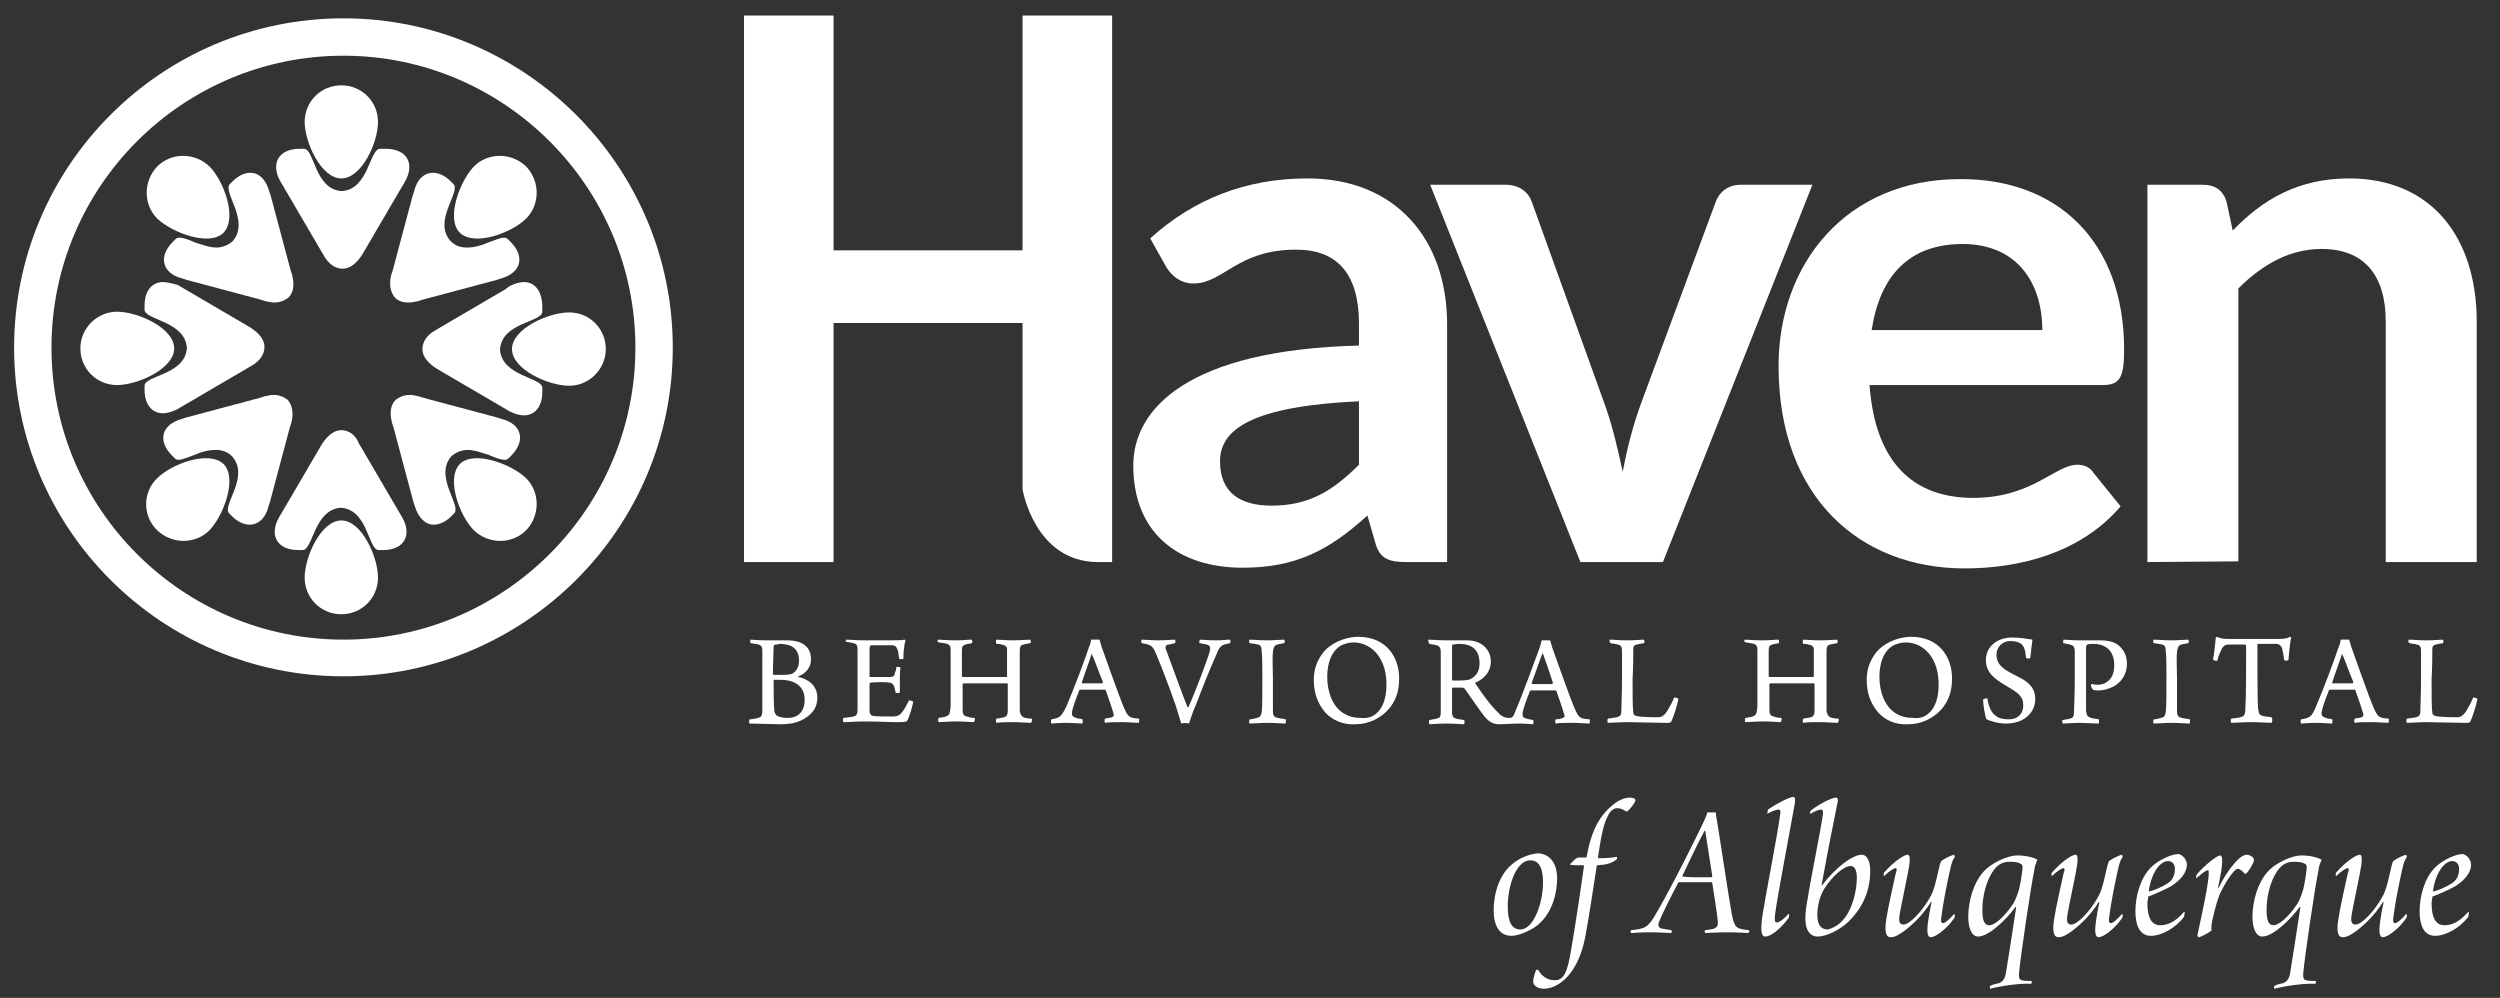
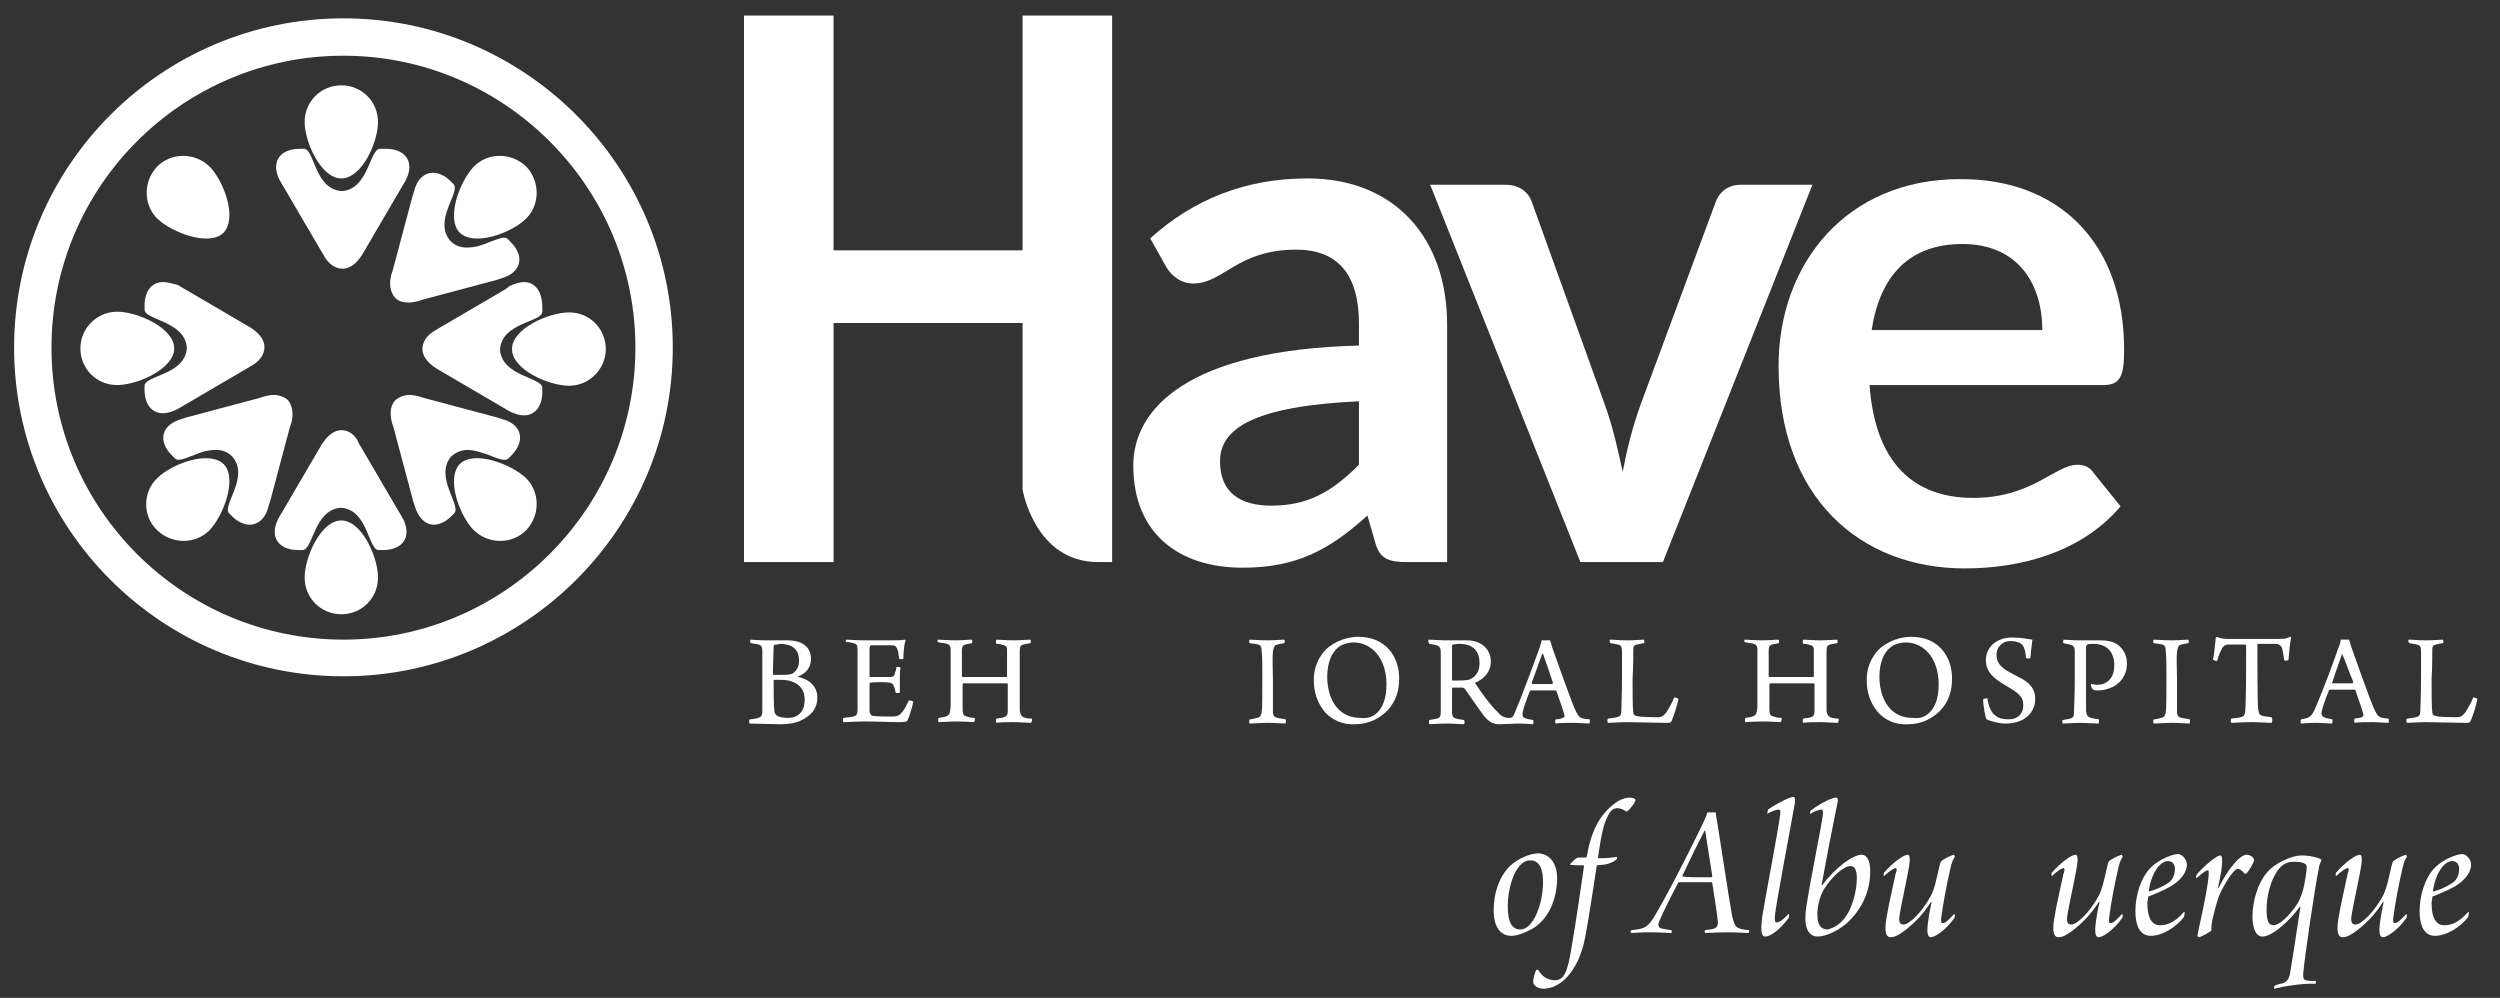
<svg xmlns="http://www.w3.org/2000/svg" version="1.1" id="Layer_1" x="0px" y="0px" viewBox="0 0 354.5 141.5" style="enable-background:new 0 0 354.5 141.5;" xml:space="preserve">
  <rect x="0" y="0" width="354.5" height="141.5" fill="#333333" stroke="none" />
  <style type="text/css">
	.st0{fill:#FFFFFF;}
</style>
  <g>
    <g>
      <path class="st0" d="M48.7,95.9C22.9,95.9,2,75,2,49.3C2,23.5,22.9,2.6,48.7,2.6c25.7,0,46.7,20.9,46.7,46.7    C95.4,75,74.4,95.9,48.7,95.9z M48.7,7.9C25.9,7.9,7.3,26.4,7.3,49.3s18.6,41.4,41.4,41.4s41.4-18.6,41.4-41.4S71.5,7.9,48.7,7.9z    " />
    </g>
    <g>
      <path class="st0" d="M53.9,21.1c-1.5,0-1.6,5.7-5.4,6c-3.9-0.2-3.9-6-5.4-6l0,0h-0.6c-3,0-4.2,2.1-2.7,4.7l0.3,0.5    c1.5,2.6,4,6.8,5.5,9.4l0.3,0.5c0.7,1.3,1.7,1.9,2.7,1.9s1.9-0.7,2.7-1.9l0.3-0.5c1.5-2.6,4-6.8,5.5-9.4l0.3-0.5    c1.5-2.6,0.3-4.7-2.7-4.7L53.9,21.1L53.9,21.1" />
    </g>
    <g>
      <path class="st0" d="M53.6,17.3c0,2.9-2.3,8-5.2,8s-5.2-5.2-5.2-8c0-2.9,2.3-5.2,5.2-5.2C51.3,12.1,53.6,14.4,53.6,17.3" />
    </g>
    <g>
-       <path class="st0" d="M35.5,24.5c-0.8,0-1.7,0.4-2.5,1.2l-0.4,0.4c-1.1,1.1,2.9,5.2,0.4,8.1c-0.7,0.6-1.5,0.9-2.3,0.9    c-1,0-2-0.4-3-0.7c-0.9-0.4-1.7-0.7-2.3-0.7c-0.2,0-0.4,0.1-0.5,0.2l-0.4,0.4c-2.1,2.1-1.5,4.5,1.4,5.2l0.6,0.2    c2.9,0.8,7.6,2,10.5,2.8l0.6,0.2c0.5,0.1,0.9,0.2,1.3,0.2c0.8,0,1.5-0.3,2-0.7c0.7-0.7,0.9-1.8,0.5-3.3l-0.2-0.6    c-0.8-2.9-2-7.6-2.8-10.5l-0.2-0.6C37.7,25.4,36.7,24.5,35.5,24.5" />
-     </g>
+       </g>
    <g>
      <path class="st0" d="M29.7,23.6c2,2,4,7.3,2,9.4c-2,2-7.3,0-9.4-2c-2-2-2-5.3,0-7.4C24.3,21.6,27.6,21.6,29.7,23.6" />
    </g>
    <g>
      <path class="st0" d="M23.1,40c-1.5,0-2.6,1.2-2.6,3.3v0.6c0,1.5,5.7,1.6,6,5.4c-0.2,3.9-6,3.9-6,5.4v0.6c0,2.1,1.1,3.3,2.6,3.3    c0.6,0,1.3-0.2,2.1-0.6l0.5-0.3c2.6-1.5,6.8-4,9.4-5.5l0.5-0.3c1.3-0.7,1.9-1.7,1.9-2.7s-0.7-1.9-1.9-2.7l-0.5-0.3    c-2.6-1.5-6.8-4-9.4-5.5l-0.5-0.3C24.4,40.2,23.7,40,23.1,40" />
    </g>
    <g>
      <path class="st0" d="M16.6,44.2c2.9,0,8.1,2.3,8.1,5.2s-5.2,5.2-8.1,5.2s-5.2-2.3-5.2-5.2C11.4,46.5,13.8,44.2,16.6,44.2" />
    </g>
    <g>
      <path class="st0" d="M38.8,56c-0.4,0-0.8,0.1-1.3,0.2l-0.6,0.2c-2.9,0.8-7.6,2-10.5,2.8l-0.6,0.2c-2.9,0.8-3.5,3.1-1.4,5.2    l0.4,0.4c0.1,0.1,0.3,0.2,0.5,0.2c0.6,0,1.4-0.4,2.3-0.7c0.9-0.4,1.9-0.7,3-0.7c0.8,0,1.6,0.2,2.3,0.9c2.6,2.9-1.5,7-0.4,8.1    l0.4,0.4c0.8,0.8,1.7,1.2,2.5,1.2c1.2,0,2.3-0.9,2.7-2.7l0.2-0.6c0.8-2.9,2-7.6,2.8-10.5l0.2-0.6c0.4-1.4,0.1-2.6-0.5-3.3    C40.3,56.3,39.6,56,38.8,56" />
    </g>
    <g>
      <path class="st0" d="M22.3,67.8c2-2,7.3-4,9.4-2c2,2,0,7.3-2,9.4c-2,2-5.3,2-7.4,0C20.2,73.2,20.2,69.8,22.3,67.8" />
    </g>
    <g>
      <path class="st0" d="M48.4,61c-1,0-1.9,0.7-2.7,1.9l-0.3,0.5c-1.5,2.6-4,6.8-5.5,9.4l-0.3,0.5c-1.5,2.6-0.3,4.7,2.7,4.7h0.6l0,0    c1.5,0,1.6-5.7,5.4-6c3.9,0.2,3.9,6,5.4,6l0,0h0.6c3,0,4.2-2.1,2.7-4.7l-0.3-0.5c-1.5-2.6-4-6.8-5.5-9.4l-0.3-0.5    C50.4,61.6,49.4,61,48.4,61" />
    </g>
    <g>
      <path class="st0" d="M43.2,81.9c0-2.9,2.3-8.1,5.2-8.1s5.2,5.2,5.2,8.1s-2.3,5.2-5.2,5.2S43.2,84.8,43.2,81.9" />
    </g>
    <g>
      <path class="st0" d="M58.1,56c-0.8,0-1.5,0.3-2,0.7c-0.7,0.7-0.9,1.8-0.5,3.3l0.2,0.6c0.8,2.9,2,7.6,2.8,10.5l0.2,0.6    c0.5,1.7,1.5,2.7,2.7,2.7c0.8,0,1.7-0.4,2.5-1.2l0.4-0.4c1.1-1.1-2.9-5.2-0.4-8.1c0.7-0.6,1.5-0.9,2.3-0.9c1,0,2,0.4,3,0.7    c0.9,0.4,1.7,0.7,2.3,0.7c0.2,0,0.4-0.1,0.5-0.2l0.4-0.4c2.1-2.1,1.5-4.5-1.4-5.2l-0.6-0.2c-2.9-0.8-7.6-2-10.5-2.8l-0.6-0.2    C58.9,56.1,58.5,56,58.1,56" />
    </g>
    <g>
      <path class="st0" d="M67.2,75.2c-2-2-4-7.3-2-9.4c2-2,7.3,0,9.4,2c2,2,2,5.3,0,7.4C72.6,77.2,69.3,77.2,67.2,75.2" />
    </g>
    <g>
      <path class="st0" d="M74.3,40c-0.6,0-1.3,0.2-2.1,0.6L71.7,41c-2.6,1.5-6.8,4-9.4,5.5l-0.5,0.3c-1.3,0.7-1.9,1.7-1.9,2.7    s0.7,1.9,1.9,2.7l0.5,0.3c2.6,1.5,6.8,4,9.4,5.5l0.5,0.3c0.8,0.4,1.5,0.6,2.1,0.6c1.5,0,2.6-1.2,2.6-3.3V55c0-1.5-5.7-1.6-6-5.4    c0.2-3.9,6-3.9,6-5.4v-0.6C76.9,41.2,75.8,40,74.3,40" />
    </g>
    <g>
      <path class="st0" d="M80.7,54.7c-2.9,0-8.1-2.3-8.1-5.2s5.2-5.2,8.1-5.2s5.2,2.3,5.2,5.2C85.9,52.3,83.6,54.7,80.7,54.7" />
    </g>
    <g>
      <path class="st0" d="M61.4,24.5c-1.2,0-2.3,0.9-2.7,2.7l-0.2,0.6c-0.8,2.9-2,7.6-2.8,10.5l-0.2,0.6c-0.4,1.4-0.1,2.6,0.5,3.3    c0.5,0.5,1.1,0.7,2,0.7c0.4,0,0.8-0.1,1.3-0.2l0.6-0.2c2.9-0.8,7.6-2,10.5-2.8l0.6-0.2c2.9-0.8,3.5-3.1,1.4-5.2L72,33.9    c-0.1-0.1-0.3-0.2-0.5-0.2c-0.6,0-1.4,0.4-2.3,0.7c-0.9,0.4-1.9,0.7-3,0.7c-0.8,0-1.6-0.2-2.3-0.9c-2.6-2.9,1.5-7,0.4-8.1    l-0.4-0.4C63.1,24.9,62.2,24.5,61.4,24.5" />
    </g>
    <g>
      <path class="st0" d="M74.6,31c-2,2-7.3,4-9.4,2c-2-2,0-7.3,2-9.4c2-2,5.3-2,7.4,0C76.6,25.7,76.6,29,74.6,31" />
    </g>
  </g>
  <g>
    <g>
      <g>
        <path class="st0" d="M205.2,79.7h-5.8c-2.5,0-3.8-0.5-4.4-2.8l-1.1-3.8c-5.4,4.9-10.1,7.4-17.7,7.4c-9.1,0-15.5-4.9-15.5-14.5     c0-8,7.7-16.4,32-17v-3.1c0-7.1-3.1-10.5-8.9-10.5c-8.4,0-10.3,4.8-14.6,4.8c-1.7,0-3-1-3.8-2.3l-2.3-4.1     c6.2-5.6,13.6-8.5,22.3-8.5c12.5,0,19.8,8.6,19.8,20.7V79.7z M192.7,65.9v-9c-15,0.7-19.7,3.9-19.7,8.5c0,4.5,2.9,6.3,7.3,6.3     C185.5,71.7,188.9,69.7,192.7,65.9z" />
      </g>
      <g>
        <path class="st0" d="M235.8,79.7h-11.7l-21.3-53.5h10.7c1.9,0,3.2,1,3.7,2.4l10.3,28.6c1.2,3.3,1.9,6.5,2.6,9.7     c0.6-3.2,1.4-6.4,2.6-9.7l10.6-28.6c0.5-1.4,1.8-2.4,3.5-2.4H257L235.8,79.7z" />
      </g>
      <g>
        <path class="st0" d="M301.2,49.6c0,3.9-0.6,5-3,5h-33.1c0.8,11,6.2,16,14.7,16c8.4,0,11.6-4.7,14.8-4.7c1,0,1.8,0.4,2.3,1.2     l3.8,4.7c-5.7,6.7-14.5,8.8-22.1,8.8c-14.8,0-26.4-10-26.4-28.7c0-14.6,9.7-26.5,25.7-26.5C291.6,25.3,301.2,34.1,301.2,49.6z      M265.4,46.8h24.2c0-6.7-3.6-12.2-11.3-12.2C270.8,34.6,266.6,39,265.4,46.8z" />
      </g>
      <g>
-         <path class="st0" d="M304.5,79.7V26.2h7.9c1.7,0,2.8,0.8,3.3,2.3l0.9,4.2c4.3-4.5,9.4-7.4,16.5-7.4c11.7,0,18.1,8.4,18.1,20.3     v34.1h-12.9V45.6c0-6.5-3-10.3-9.1-10.3c-4.4,0-8.3,2.1-11.8,5.6v38.7L304.5,79.7L304.5,79.7z" />
-       </g>
+         </g>
      <g>
        <path class="st0" d="M145,2.2v33.3h-26.8V2.2h-12.7v77.5h12.7V45.8H145v23.6c0,0,1.7,10.3,10.7,10.3h2V2.2H145z" />
      </g>
    </g>
    <g>
      <path class="st0" d="M106.4,90.7c0.4,0,1.1,0.1,2.2,0.1s1.8,0,3.1,0c1.3,0,3.3,0.4,3.3,2.7c0,1.1-0.7,2-1.8,2.4V96    c1.5,0.3,2.7,1.3,2.7,2.9s-0.9,2.6-2.4,3.3c-0.9,0.4-1.9,0.5-2.9,0.5c-0.9,0-3.1-0.1-4.3-0.1c-0.1-0.1-0.1-0.5,0-0.6    c0.3,0,0.9-0.1,1.2-0.2c0.4-0.1,0.6-0.3,0.6-1c0-0.6,0-2.3,0-4.3c0-2.4,0-3.6,0-4.3c0-0.5-0.2-0.7-0.5-0.8    c-0.3-0.1-0.7-0.1-1.1-0.2C106.3,91.2,106.4,90.7,106.4,90.7z M109.9,91.4c-0.1,0-0.2,0.2-0.2,0.3c0,0.6-0.1,2.6-0.1,3.9l0.1,0.1    c0.2,0,0.6,0,1.2,0c0.9,0,1.3-0.1,1.5-0.2c0.6-0.4,0.9-1,0.9-1.8c0-1.7-1-2.4-2.8-2.4C110.3,91.4,110.1,91.4,109.9,91.4z     M114.1,99.2c0-1.8-1.3-2.8-3.4-2.8c-0.3,0-0.8,0-0.9,0c0,0-0.1,0-0.1,0.1c0,1.2,0,3.5,0.1,4.3c0,0.2,0.2,0.6,0.4,0.7    c0.3,0.2,1,0.3,1.5,0.3C113.1,101.8,114.1,101,114.1,99.2z" />
      <path class="st0" d="M120,90.7c0.5,0,1.5,0.1,2.5,0.1h3.7c0.7,0,1.7,0,2.1-0.1l0.1,0.1c-0.2,0.6-0.3,1.8-0.3,2.6    c-0.1,0.1-0.5,0.1-0.6,0c-0.1-0.6-0.1-0.9-0.2-1.2c-0.2-0.5-0.3-0.7-0.9-0.7c-0.4,0-2.7,0-2.9,0c-0.1,0-0.2,0.3-0.2,0.4    c0,1.1,0,3.2,0,4c0,0.1,0,0.1,0.1,0.1c0.8,0,2.2,0,2.9,0c0.4,0,0.6-0.3,0.6-0.6c0.1-0.2,0.2-0.5,0.2-0.8c0.1-0.1,0.6,0,0.6,0.1    c-0.1,0.4-0.1,1.1-0.1,1.8c0,0.7,0,1.3,0,1.7c-0.1,0.1-0.6,0.1-0.6,0c-0.1-0.4-0.1-0.6-0.2-0.8c-0.1-0.3-0.2-0.5-0.6-0.6    c-0.6-0.1-2.1-0.1-2.8,0c0,0-0.1,0.1-0.1,0.2c0,0.9,0,2.9,0,3.8c0,0.4,0.2,0.6,0.4,0.7c0.4,0.1,2,0.1,2.8,0.1s1.1-0.2,1.4-0.6    c0.3-0.3,0.7-1.1,1-1.7c0.1,0,0.5,0.1,0.6,0.2c-0.1,0.6-0.5,2-0.8,2.6c-0.1,0.2-0.2,0.3-1.2,0.3c-1.6,0-3-0.1-4.9-0.1    c-1.3,0-2.2,0.1-3,0.1c-0.1-0.1-0.1-0.5,0-0.6c0.6-0.1,1.1-0.1,1.4-0.2c0.5-0.1,0.6-0.4,0.6-1c0-0.4,0-2.5,0-4.6    c0-1.7,0-3.4,0-3.8c0-0.7-0.1-0.9-0.6-1c-0.2-0.1-0.6-0.1-1-0.2C119.9,91.1,119.9,90.8,120,90.7z" />
      <path class="st0" d="M133,90.7c0.5,0,1.4,0.1,2.4,0.1c1.3,0,1.8-0.1,2.4-0.1c0.1,0.1,0.1,0.5,0,0.5c-0.3,0.1-0.7,0.1-0.9,0.2    c-0.4,0.1-0.5,0.3-0.5,0.9c0,0.7,0,1.7,0,3.5c0,0.1,0,0.2,0.1,0.2s0.5,0,3.2,0c2.1,0,2.8,0,3,0c0.1,0,0.1-0.1,0.1-0.1    c0-1,0-3.1,0-3.8c0-0.3-0.1-0.5-0.4-0.6c-0.3-0.1-0.6-0.2-1.1-0.2c-0.1-0.1-0.1-0.5,0-0.6c0.4,0,1.4,0.1,2.4,0.1    c0.9,0,2.1-0.1,2.4-0.1c0.1,0.1,0.1,0.5,0,0.5c-0.4,0.1-0.7,0.1-1,0.2c-0.4,0.1-0.5,0.3-0.5,1s0,1.8,0,4c0,1.7,0,3.7,0,4.4    c0.1,0.5,0.2,0.7,0.5,0.9c0.3,0.1,0.6,0.2,1.2,0.2c0.1,0.1,0,0.5-0.1,0.6c-0.6,0-1.6-0.1-2.5-0.1s-1.9,0-2.4,0.1    c-0.1-0.1-0.1-0.5,0-0.6c0.5-0.1,0.8-0.1,1.1-0.2s0.5-0.3,0.5-0.9s0-2.6,0-3.8c0-0.1-0.1-0.1-0.1-0.1c-0.4,0-2,0-3,0    c-1.5,0-3,0-3.2,0l-0.1,0.1c0,1,0,3.2,0,3.6c0,0.6,0.1,0.9,0.6,1c0.3,0.1,0.6,0.2,1.1,0.2c0.1,0.1,0,0.5-0.1,0.6    c-0.4,0-1.3-0.1-2.5-0.1c-1.1,0-2.1,0.1-2.5,0.1c-0.1-0.1-0.1-0.5,0-0.6c0.5-0.1,0.8-0.1,1-0.2c0.6-0.2,0.6-0.5,0.7-1.4    c0-0.6,0-2.3,0-3.9c0-1.8,0-3.9,0-4.2c0-0.5-0.2-0.7-0.5-0.8c-0.3-0.1-0.6-0.1-1.1-0.2C132.9,91.1,132.9,90.8,133,90.7z" />
-       <path class="st0" d="M151.2,100.2c1-2.3,2.8-7.1,3.2-8.4c0.2-0.4,0.3-0.8,0.3-1.1c0.1,0,0.3,0,0.6,0c0.4,0,0.6,0,0.6,0    c0.1,0.3,0.2,0.6,0.3,1c0.4,1.1,2.5,7.1,3.2,8.7c0.6,1.3,0.7,1.4,2.1,1.5c0.1,0.1,0,0.5,0,0.6c-0.5,0-1.5-0.1-2.3-0.1    c-0.9,0-2.1,0-2.5,0.1c-0.1-0.1-0.1-0.5,0-0.6c0.4-0.1,0.8-0.1,1-0.2s0.3-0.3,0.2-0.5c-0.2-0.8-0.8-2.4-1.1-3.3    c0-0.1-0.1-0.1-0.2-0.1c-0.3,0-0.9,0-1.8,0c-1.2,0-1.3,0-1.6,0c-0.1,0-0.2,0.1-0.2,0.2c-0.4,1-1,2.6-1,3.1c0,0.3,0,0.5,0.6,0.7    c0.2,0.1,0.6,0.1,0.9,0.2c0.1,0.1,0,0.5,0,0.6c-0.4,0-1.4-0.1-2.4-0.1c-1.1,0-1.7,0.1-2,0.1c-0.1-0.1-0.1-0.5,0-0.6    C150.3,101.8,150.5,101.6,151.2,100.2z M154.8,92.7c-0.3,1-1.1,3.1-1.4,4.1c0,0.1,0,0.1,0.1,0.1c0.2,0,0.8,0,1.5,0    c0.5,0,1.1,0,1.3,0c0,0,0.1-0.1,0.1-0.2C155.9,95.6,155.2,93.5,154.8,92.7C154.9,92.7,154.8,92.7,154.8,92.7z" />
-       <path class="st0" d="M161.9,90.7c0.5,0,1.5,0.1,2.3,0.1c1.1,0,2.1-0.1,2.4-0.1c0.1,0,0.1,0.5,0,0.5c-0.4,0.1-0.7,0.2-1,0.2    c-0.3,0.1-0.4,0.3-0.3,0.6c0.6,1.6,2.7,7.4,3.1,8.3h0.1c0.5-1,2.5-6.1,3-7.8c0.2-0.7,0.1-1-0.4-1.1c-0.3-0.1-0.6-0.1-1-0.2    c-0.1-0.1,0-0.5,0.1-0.5c0.3,0,1.1,0.1,2.2,0.1c1,0,1.5-0.1,2-0.1c0.1,0.1,0.1,0.5,0,0.5c-0.3,0.1-0.6,0.1-0.8,0.2    c-0.6,0.2-0.8,0.6-1.2,1.6c-0.6,1.3-1.9,4.5-2.8,6.9c-0.5,1.1-0.8,2.1-1,2.7c-0.3-0.1-0.9-0.1-1.1,0c-0.2-0.7-0.5-1.6-0.8-2.6    c-0.9-2.6-2.1-5.7-2.7-7.1c-0.4-1-0.6-1.3-1.2-1.5c-0.2-0.1-0.5-0.1-0.9-0.2C161.8,91.1,161.8,90.7,161.9,90.7z" />
      <path class="st0" d="M177.2,90.7c0.4,0,1.5,0.1,2.5,0.1s1.9-0.1,2.4-0.1c0.1,0.1,0.1,0.4,0,0.5c-0.4,0.1-0.7,0.1-1,0.2    c-0.4,0.1-0.5,0.4-0.6,1c-0.1,0.8,0,2.4,0,4c0,1.9,0,3.7,0,4.4c0,0.6,0.1,0.9,0.7,1c0.3,0.1,0.7,0.1,1.1,0.2c0.1,0.1,0,0.5,0,0.6    c-0.5,0-1.5-0.1-2.5-0.1c-1.1,0-2,0.1-2.6,0.1c-0.1-0.1-0.1-0.5,0-0.6c0.4,0,0.7-0.1,1-0.2c0.6-0.1,0.6-0.4,0.7-0.8    c0.1-0.5,0.1-2.5,0.1-5c0-1.6,0-2.8-0.1-3.7c0-0.5-0.1-0.8-0.5-0.9c-0.3-0.1-0.6-0.1-1.2-0.2C177.1,91.1,177.1,90.7,177.2,90.7z" />
      <path class="st0" d="M187.9,101c-1.1-1.3-1.6-2.8-1.6-4.6c0-1.4,0.4-2.6,1.2-3.7c1-1.4,3.1-2.4,5.1-2.4c3.9,0,5.8,2.8,5.8,5.9    c0,1.7-0.4,2.9-1.2,4c-1.2,1.6-3.1,2.5-5,2.5C190.4,102.8,188.9,102.1,187.9,101z M195,101.3c1.2-0.9,1.6-2.5,1.6-4.3    c0-2.1-0.7-4-2.2-5.1c-0.7-0.5-1.5-0.8-2.5-0.8c-0.7,0-1.2,0.2-1.7,0.4c-1.4,0.8-2,2.5-2,4.5s0.7,4.2,2.4,5.2    c0.7,0.4,1.4,0.6,2.4,0.6C193.7,101.9,194.5,101.7,195,101.3z" />
      <path class="st0" d="M202.6,90.7c0.5,0,1.6,0.1,2.2,0.1c1.4,0,2.4,0,3.2,0c2.2,0,3.4,1.4,3.4,3c0,1.5-1,2.5-2.2,3    c0,0-0.1,0.1,0,0.1c0.7,1.1,2.2,3.2,3.2,4.1c0.4,0.5,0.9,0.8,1.6,0.8c0.4,0,0.6-0.1,0.9-1c1-2.3,3-7.8,3.4-8.9    c0.1-0.4,0.3-0.9,0.3-1.1c0.1,0,0.3,0,0.6,0c0.4,0,0.6,0,0.6,0c0.1,0.3,0.2,0.6,0.3,1c0.4,1.1,2.5,7.1,3.2,8.7    c0.6,1.3,0.7,1.4,2.1,1.5c0.1,0.1,0,0.5,0,0.6c-0.5,0-1.5-0.1-2.3-0.1c-0.9,0-2.1,0-2.5,0.1c-0.1-0.1-0.1-0.5,0-0.6    c0.4,0,0.8-0.1,1-0.2c0.3-0.1,0.3-0.3,0.2-0.5c-0.2-0.8-0.8-2.4-1.1-3.3c0-0.1-0.1-0.1-0.2-0.1c-0.3,0-1,0-1.8,0    c-1.2,0-1.3,0-1.6,0c-0.1,0-0.2,0.1-0.2,0.2c-0.4,1-1,2.6-1,3.1c0,0.3,0,0.6,0.6,0.7c0.2,0.1,0.5,0.1,0.9,0.2c0.1,0.1,0,0.5,0,0.6    c-0.4,0-0.8-0.1-2.2-0.1c-0.6,0-2,0.1-2.5,0.1c-1,0-1.5-0.3-2.2-1.1c-0.7-0.9-2-2.8-2.7-3.8c-0.1-0.2-0.3-0.3-0.5-0.3    c-0.3,0-1.1,0-1.3,0l-0.1,0.1c0,1,0,2.8,0,3.4s0.2,0.8,0.6,0.9c0.3,0.1,0.6,0.1,1.1,0.2c0.1,0.1,0.1,0.5,0,0.6    c-0.4,0-1.3-0.1-2.5-0.1s-2.1,0.1-2.4,0.1c-0.1-0.1-0.1-0.5,0-0.6c0.4-0.1,0.7-0.1,1-0.2c0.5-0.1,0.6-0.3,0.6-1c0-0.4,0-3,0-4.1    c0-1.9,0-3.8,0-4.4c0-0.5-0.2-0.8-0.6-0.9c-0.3-0.1-0.6-0.1-1-0.2C202.5,91.1,202.5,90.7,202.6,90.7z M206,91.4    c-0.1,0-0.1,0.2-0.1,0.3c0,0.6,0,3.2,0,4.7c0,0,0,0.1,0.1,0.1c1.3,0,2.1,0,2.5-0.2c0.6-0.3,1.3-0.9,1.3-2.2c0-1.8-0.9-2.8-2.9-2.8    C206.5,91.3,206.2,91.4,206,91.4z M217.2,96.8c0,0.1,0,0.1,0.1,0.2c0.2,0,0.8,0,1.5,0c0.5,0,1.1,0,1.3,0c0,0,0.1-0.1,0.1-0.2    c-0.4-1.2-1.1-3.3-1.4-4.1h-0.1C218.3,93.7,217.6,95.8,217.2,96.8z" />
      <path class="st0" d="M228.3,90.7c0.6,0,1.2,0.1,2.4,0.1c1.3,0,2-0.1,2.4-0.1c0.1,0.1,0.1,0.5,0,0.5c-0.5,0.1-0.7,0.1-1,0.2    c-0.5,0.1-0.5,0.4-0.5,0.8c0,0.7,0,2.3-0.1,4.1c0,2.4,0,3.9,0.1,4.7c0,0.3,0.2,0.5,0.4,0.5c0.5,0.2,2.3,0.2,3.2,0.2    c0.4,0,0.7-0.2,1.1-0.7c0.3-0.5,0.8-1.3,1.1-2.1c0.2,0,0.5,0.1,0.6,0.2c-0.1,0.7-0.7,2.6-1,3.2c-0.1,0.2-0.3,0.2-0.8,0.2    c-1.2,0-4.5-0.1-5.5-0.1c-0.9,0-2.3,0.1-2.7,0.1c-0.1-0.1-0.1-0.5,0-0.6c0.6-0.1,0.9-0.1,1.3-0.2c0.4-0.1,0.6-0.3,0.6-0.8    s0.1-2.4,0.1-4.8c0-2,0-3.2,0-3.6c0-0.8-0.1-1-0.6-1.1c-0.2-0.1-0.7-0.1-1-0.2C228.2,91.1,228.2,90.7,228.3,90.7z" />
      <path class="st0" d="M247.4,90.7c0.5,0,1.4,0.1,2.4,0.1c1.3,0,1.8-0.1,2.4-0.1c0.1,0.1,0.1,0.5,0,0.5c-0.3,0.1-0.7,0.1-0.9,0.2    c-0.4,0.1-0.5,0.3-0.5,0.9c0,0.7,0,1.7,0,3.5c0,0.1,0,0.2,0.1,0.2s0.5,0,3.2,0c2.1,0,2.8,0,3,0c0.1,0,0.1-0.1,0.1-0.1    c0-1,0-3.1,0-3.8c0-0.3-0.1-0.5-0.4-0.6s-0.6-0.2-1.1-0.2c-0.1-0.1-0.1-0.5,0-0.6c0.4,0,1.4,0.1,2.4,0.1s2.1-0.1,2.4-0.1    c0.1,0.1,0.1,0.5,0,0.5c-0.4,0.1-0.7,0.1-1,0.2c-0.4,0.1-0.5,0.3-0.5,1s0,1.8,0,4c0,1.7,0,3.7,0,4.4c0.1,0.5,0.2,0.7,0.5,0.9    c0.3,0.1,0.6,0.2,1.2,0.2c0.1,0.1,0,0.5-0.1,0.6c-0.6,0-1.6-0.1-2.5-0.1c-1,0-1.9,0-2.4,0.1c-0.1-0.1-0.1-0.5,0-0.6    c0.5-0.1,0.8-0.1,1.1-0.2c0.3-0.1,0.5-0.3,0.5-0.9s0-2.6,0-3.8c0-0.1-0.1-0.1-0.1-0.1c-0.4,0-2,0-3,0c-1.5,0-3,0-3.2,0l-0.1,0.1    c0,1,0,3.2,0,3.6c0,0.6,0.1,0.9,0.6,1c0.3,0.1,0.6,0.2,1.1,0.2c0.1,0.1,0,0.5-0.1,0.6c-0.4,0-1.3-0.1-2.5-0.1    c-1.1,0-2.1,0.1-2.5,0.1c-0.1-0.1-0.1-0.5,0-0.6c0.5-0.1,0.8-0.1,1-0.2c0.6-0.2,0.6-0.5,0.7-1.4c0-0.6,0-2.3,0-3.9    c0-1.8,0-3.9,0-4.2c0-0.5-0.2-0.7-0.5-0.8c-0.3-0.1-0.6-0.1-1.1-0.2C247.3,91.1,247.3,90.8,247.4,90.7z" />
      <path class="st0" d="M266.3,101c-1.1-1.3-1.6-2.8-1.6-4.6c0-1.4,0.4-2.6,1.2-3.7c1-1.4,3.1-2.4,5.1-2.4c3.9,0,5.8,2.8,5.8,5.9    c0,1.7-0.4,2.9-1.2,4c-1.2,1.6-3.1,2.5-5,2.5C268.7,102.8,267.3,102.1,266.3,101z M273.3,101.3c1.2-0.9,1.6-2.5,1.6-4.3    c0-2.1-0.7-4-2.2-5.1c-0.7-0.5-1.5-0.8-2.5-0.8c-0.7,0-1.2,0.2-1.7,0.4c-1.4,0.8-2,2.5-2,4.5s0.7,4.2,2.4,5.2    c0.7,0.4,1.4,0.6,2.4,0.6C272.1,101.9,272.8,101.7,273.3,101.3z" />
      <path class="st0" d="M283,101.5c0.5,0.4,1.1,0.5,1.9,0.5c1,0,2-0.6,2-2c0-1.3-0.8-1.8-2.5-2.8s-2.8-1.9-2.8-3.6    c0-2,1.7-3.2,3.7-3.2c1.3,0,2.1,0.2,2.9,0.3c-0.1,0.6-0.2,1.7-0.3,2.6c-0.1,0.1-0.5,0.1-0.6,0c-0.1-1.1-0.3-1.7-0.7-2    c-0.4-0.3-1-0.4-1.5-0.4c-1.3,0-2,1-2,1.9c0,1.1,0.5,1.6,1.3,2.2c0.8,0.5,1.7,0.9,2.4,1.3c1,0.6,1.8,1.4,1.8,2.8    c0,1.9-1.5,3.5-4.2,3.5c-1.1,0-2.3-0.4-2.7-0.6c-0.2-0.2-0.5-2.2-0.5-2.8c0-0.1,0.5-0.2,0.6-0.2C282,100.3,282.4,101.1,283,101.5z    " />
      <path class="st0" d="M296.5,97.2c0-0.1,0-0.2,0.1-0.2c0.2,0,0.5,0.1,0.7,0.1c0.6,0,1-0.1,1.3-0.3c0.9-0.5,1.2-1.4,1.2-2.5    c0-1.7-0.9-3-3-3c-0.2,0-0.7,0-0.8,0.1c-0.1,0-0.1,0.1-0.2,0.3c0,0.4,0,1.4,0,4.5c0,2.2,0,3.6,0,4.6c0.1,0.7,0.2,0.8,0.7,1    c0.3,0.1,0.7,0.1,1.1,0.2c0.1,0.1,0,0.5,0,0.6c-0.6,0-1.9-0.1-2.6-0.1c-0.9,0-2.1,0.1-2.5,0.1c-0.1-0.1-0.1-0.5,0-0.5    c0.4-0.1,0.8-0.1,1-0.2c0.5-0.1,0.6-0.3,0.6-1.1c0-0.6,0.1-2.2,0.1-4.3c0-2.2,0-3.5,0-4.1c0-0.7-0.2-0.9-0.7-1    c-0.2-0.1-0.6-0.1-0.9-0.2c-0.1-0.1,0-0.5,0-0.5c0.3,0,1.3,0.1,2.2,0.1c1.1,0,2,0,3.1,0c0.6,0,1.8,0.1,2.5,0.7    c0.6,0.5,1.2,1.3,1.2,2.6c0,1.7-1,2.8-2,3.3c-0.7,0.3-1.3,0.5-2,0.5c-0.3,0-0.6,0-0.8-0.1C296.6,97.6,296.5,97.3,296.5,97.2z" />
      <path class="st0" d="M305.4,90.7c0.4,0,1.5,0.1,2.5,0.1s1.9-0.1,2.4-0.1c0.1,0.1,0.1,0.4,0,0.5c-0.4,0.1-0.7,0.1-1,0.2    c-0.4,0.1-0.5,0.4-0.6,1c-0.1,0.8,0,2.4,0,4c0,1.9,0,3.7,0,4.4c0,0.6,0.1,0.9,0.7,1c0.3,0.1,0.7,0.1,1.1,0.2c0.1,0.1,0,0.5,0,0.6    c-0.5,0-1.5-0.1-2.5-0.1c-1.1,0-2,0.1-2.6,0.1c-0.1-0.1-0.1-0.5,0-0.6c0.4,0,0.7-0.1,1-0.2c0.6-0.1,0.6-0.4,0.7-0.8    c0.1-0.5,0.1-2.5,0.1-5c0-1.6,0-2.8-0.1-3.7c0-0.5-0.1-0.8-0.5-0.9c-0.3-0.1-0.6-0.1-1.2-0.2C305.3,91.1,305.3,90.7,305.4,90.7z" />
      <path class="st0" d="M322.1,102.5c-0.6,0-1.7-0.1-2.8-0.1c-1.4,0-2.4,0.1-2.9,0.1c-0.1-0.1-0.1-0.5,0-0.6c0.6-0.1,1.1-0.1,1.3-0.2    c0.6-0.1,0.7-0.5,0.7-1.4c0.1-1.5,0.1-5.5,0.1-8.7c0-0.1-0.1-0.2-0.1-0.2c-0.3,0-1.7,0-2.5,0c-0.3,0-0.6,0.2-0.8,0.5    c-0.2,0.4-0.5,1-0.7,1.8c-0.1,0.1-0.6-0.1-0.6-0.2c0.2-0.8,0.3-2.3,0.4-3.1l0.2-0.1c0.3,0.2,0.8,0.3,1.5,0.3h7    c0.9,0,1.3,0,1.8-0.3c0.1,0,0.2,0.1,0.2,0.1c-0.2,0.7-0.3,2.2-0.4,3.2c-0.1,0.1-0.6,0.1-0.6,0c-0.1-0.7-0.2-1.3-0.3-1.7    c-0.2-0.4-0.4-0.5-0.7-0.6c-0.9,0-2.2,0-2.7,0c-0.1,0-0.1,0.1-0.1,0.2c0,2.8,0,8.1,0.1,9c0.1,0.7,0.2,0.9,0.6,1    c0.3,0.1,0.6,0.1,1.3,0.2C322.3,102,322.2,102.4,322.1,102.5z" />
      <path class="st0" d="M328.4,100.2c1-2.3,2.8-7.1,3.2-8.4c0.2-0.4,0.3-0.8,0.3-1.1c0.1,0,0.3,0,0.6,0c0.4,0,0.6,0,0.6,0    c0.1,0.3,0.2,0.6,0.3,1c0.4,1.1,2.5,7.1,3.2,8.7c0.6,1.3,0.7,1.4,2.1,1.5c0.1,0.1,0,0.5,0,0.6c-0.5,0-1.5-0.1-2.3-0.1    c-0.9,0-2.1,0-2.5,0.1c-0.1-0.1-0.1-0.5,0-0.6c0.4-0.1,0.8-0.1,1-0.2s0.3-0.3,0.2-0.5c-0.2-0.8-0.8-2.4-1.1-3.3    c0-0.1-0.1-0.1-0.2-0.1c-0.3,0-0.9,0-1.8,0c-1.2,0-1.3,0-1.6,0c-0.1,0-0.2,0.1-0.2,0.2c-0.4,1-1,2.6-1,3.1c0,0.3,0,0.5,0.6,0.7    c0.2,0.1,0.6,0.1,0.9,0.2c0.1,0.1,0,0.5,0,0.6c-0.4,0-1.4-0.1-2.4-0.1c-1.1,0-1.7,0.1-2,0.1c-0.1-0.1-0.1-0.5,0-0.6    C327.6,101.8,327.8,101.6,328.4,100.2z M332.1,92.7c-0.3,1-1.1,3.1-1.4,4.1c0,0.1,0,0.1,0.1,0.1c0.2,0,0.8,0,1.5,0    c0.5,0,1.1,0,1.3,0c0,0,0.1-0.1,0.1-0.2C333.2,95.6,332.5,93.5,332.1,92.7L332.1,92.7z" />
      <path class="st0" d="M341.6,90.7c0.6,0,1.2,0.1,2.4,0.1c1.3,0,2-0.1,2.4-0.1c0.1,0.1,0.1,0.5,0,0.5c-0.5,0.1-0.7,0.1-1,0.2    c-0.5,0.1-0.5,0.4-0.5,0.8c0,0.7,0,2.3-0.1,4.1c0,2.4,0,3.9,0.1,4.7c0,0.3,0.2,0.5,0.4,0.5c0.5,0.2,2.3,0.2,3.2,0.2    c0.4,0,0.7-0.2,1.1-0.7c0.3-0.5,0.8-1.3,1.1-2.1c0.2,0,0.5,0.1,0.6,0.2c-0.1,0.7-0.7,2.6-1,3.2c-0.1,0.2-0.3,0.2-0.8,0.2    c-1.2,0-4.5-0.1-5.5-0.1c-0.9,0-2.3,0.1-2.7,0.1c-0.1-0.1-0.1-0.5,0-0.6c0.6-0.1,0.9-0.1,1.3-0.2s0.6-0.3,0.6-0.8s0.1-2.4,0.1-4.8    c0-2,0-3.2,0-3.6c0-0.8-0.1-1-0.6-1.1c-0.2-0.1-0.7-0.1-1-0.2C341.4,91.1,341.5,90.7,341.6,90.7z" />
    </g>
  </g>
  <g>
    <path class="st0" d="M220.8,124.5c0,2.8-1.1,5.9-3.7,7.3c-1.1,0.6-2.1,0.9-2.8,0.9c-1.7,0-2.5-1.5-2.5-3.6c0-2.4,0.8-5.2,2.8-6.7   c1.1-0.9,2.7-1.4,3.6-1.4C220.2,121.2,220.8,123,220.8,124.5z M215.6,131.8c1.8,0,3.2-3.6,3.2-6.7c0-1.7-0.4-3.1-1.8-3.1   c-2.1,0-3.2,3.8-3.2,6.5C213.8,130.8,214.4,131.8,215.6,131.8z" />
    <path class="st0" d="M222.9,122.3c0.2-0.3,0.7-0.7,0.9-0.7h1.1c0.1-0.1,0.1-0.1,0.1-0.2c0.7-3.8,1.9-5.9,4-7.5   c0.8-0.6,1.6-0.8,2.1-0.8c0.4,0,0.8,0.1,0.8,0.4s-0.9,1.4-1.1,1.5c-0.1,0.1-0.2,0.1-0.3,0c-0.3-0.2-0.7-0.4-1.2-0.4s-1,0.4-1.3,1.1   c-0.6,1.1-0.9,2.5-1.4,5.8c0,0.1,0,0.2,0.1,0.2c1.2,0,2-0.1,2.6-0.2c0,0.1,0,0.3-0.1,0.4c-0.5,0.4-1.1,0.6-1.7,0.7   c-0.3,0-0.8,0.1-1,0.1c-0.1,0-0.1,0.1-0.1,0.2c-0.5,3.1-1,6.7-1.6,9.9c-1,5.3-3.8,7.4-5.9,7.4c-0.9,0-1.5-0.5-1.5-1   c0-0.4,0.3-1.4,0.4-1.6c0.1-0.1,0.2-0.1,0.3-0.1c0.5,0.9,1.3,1.5,2.4,1.5c1.3,0,1.8-1.3,2.3-4.4c0.7-4,1.5-9.6,1.8-11.7   c0-0.1,0-0.2-0.1-0.2c-0.6,0-1.6,0-1.9-0.1C222.8,122.4,222.8,122.3,222.9,122.3z" />
    <path class="st0" d="M234.8,129.6c2.3-3.9,5.9-11.2,6.7-12.9c0.3-0.6,0.5-1.1,0.6-1.5c0.1,0,0.4,0,0.6,0c0.3,0,0.5,0,0.6,0   c0,0.3,0.1,0.9,0.2,1.4c0.3,1.7,1.7,11.1,2.1,13.2c0.4,1.8,0.6,1.9,2.4,2.1c0.1,0.1,0,0.4-0.1,0.4c-0.5,0-1.3-0.1-2.9-0.1   c-1.7,0-2.7,0.1-3.2,0.1c-0.1-0.1-0.1-0.4,0-0.4c0.5-0.1,1.1-0.1,1.4-0.3c0.4-0.2,0.4-0.6,0.4-0.8c-0.1-1.3-0.6-4.2-0.8-5.6   l-0.1-0.1c-0.3,0-1.1,0-2.5,0c-1.7,0-2,0-2.1,0s-0.2,0.1-0.2,0.2c-0.7,1.3-2.3,4.5-2.6,5.3c-0.2,0.4-0.3,1,0.5,1.1   c0.4,0.1,0.7,0.1,1.2,0.2c0.1,0.1,0.1,0.4-0.1,0.4c-0.4,0-1.4-0.1-3.1-0.1c-1.3,0-2.1,0.1-2.5,0.1c-0.1,0-0.1-0.4,0-0.4   C233.3,131.7,233.7,131.5,234.8,129.6z M238.6,124.1c0,0.1-0.1,0.1,0,0.2c0.2,0,0.6,0.1,2.4,0.1c0.7,0,1.5,0,1.7,0   c0,0,0.1-0.1,0.1-0.2c-0.3-2-0.8-5-1-6.4h-0.1C241,119.1,239.2,122.8,238.6,124.1z" />
    <path class="st0" d="M250.7,114.8c1.3-0.9,3.1-1.8,3.6-1.8c0.3,0,0.3,0.6,0.1,1.5c-0.7,3.9-2.5,13.4-2.7,15.2   c-0.1,0.8,0,1.1,0.2,1.1c0.3,0,0.8-0.2,1.7-1.2c0,0,0.1,0,0.1,0.1s0,0.4-0.1,0.5c-1.2,1.6-2.5,2.6-3.3,2.6c-0.5,0-0.7-0.6-0.4-2.9   c0.4-2.6,2.1-11.3,2.5-14.2c0.1-0.6,0.1-0.9-0.2-0.9s-0.9,0.2-1.6,0.6C250.6,115.3,250.7,114.8,250.7,114.8z" />
    <path class="st0" d="M265.2,123.5c0,3.3-1.5,5.7-3.2,7.3c-1.1,1-2.9,2-4.3,2c-0.8,0-1.7-0.6-1.7-2.6c0-1,0.2-2.1,0.3-2.6   c0.4-2.7,2-10.5,2.2-12.2c0-0.2,0-0.6-0.2-0.6c-0.4,0-0.9,0.2-1.6,0.6c-0.1-0.1,0-0.4,0.1-0.5c1.5-1.1,3-1.8,3.6-1.8   c0.2,0,0.3,0.4,0.1,1c-0.7,3.4-1.7,8.6-2.2,11.4c0,0.1,0,0.1,0.1,0c1.9-2.5,4.3-4.3,5.6-4.3C264.7,121.2,265.2,122,265.2,123.5z    M261.3,130.5c1.4-1.5,2-4.3,2-6c0-1.1-0.3-1.7-0.9-1.7c-1,0-2.7,1.6-3.7,3.2c-0.7,1.1-1,2.6-1,3.7c0,1.3,0.4,2.1,1.5,2.1   C259.9,131.6,260.7,131.2,261.3,130.5z" />
    <path class="st0" d="M268.8,123.1c-0.2,0-0.9,0.4-1.6,1.1c0,0-0.1,0-0.1-0.1s0-0.4,0.1-0.4c1.3-1.5,2.8-2.5,3.3-2.5   c0.4,0,0.4,0.8,0,2.8c-0.3,1.6-0.9,4.3-1.1,5.5c-0.2,1.1-0.1,1.6,0.5,1.6c0.9,0,2.7-1.9,3.8-3.9c0.3-0.5,0.5-1.1,0.7-1.8   c0.4-1.5,0.6-2.7,0.8-3.2c0.2-0.3,1.4-0.9,1.9-1c0,0.1,0.1,0.2,0.1,0.3c-0.3,0.4-0.5,1-0.6,1.5c-0.5,2.1-1.1,5.3-1.3,6.9   c-0.1,0.6-0.1,1,0.2,1c0.3,0,0.8-0.4,1.6-1.3l0.1,0.1c0,0.1,0,0.4-0.1,0.5c-1.1,1.6-2.7,2.7-3.3,2.7c-0.5,0-0.6-0.7-0.4-2.2   c0.1-0.8,0.3-1.9,0.5-2.8h-0.1c-1.1,1.8-2.5,3.1-3.5,3.9c-0.9,0.7-1.6,1.1-2.2,1.1c-0.5,0-1-0.4-0.6-2.7c0.2-1.4,1-4.9,1.3-6.3   C269,123.4,269,123.1,268.8,123.1z" />
-     <path class="st0" d="M282.2,140.2c-0.1-0.1,0-0.3,0-0.4c0.4-0.2,0.8-0.3,1.3-0.4c0.7-0.3,0.8-0.9,0.9-1.2c0.3-1.7,1-6.3,1.5-9.6   h-0.1c-1.3,1.8-3.8,4.2-5.3,4.2c-1,0-1.4-1.4-1.4-2.8c0-2.3,0.8-4.8,2-6.2c1.2-1.5,3.7-2.5,4.9-2.5c1.3,0,2.4,0.3,2.9,0.6   c-0.1,0.3-0.4,0.9-0.4,1.3c-0.5,2.3-2,12.5-2.2,14.8c0,0.3-0.1,0.9,0.4,1c0.3,0.1,0.8,0.1,1.4,0.1c0,0.1,0,0.4-0.1,0.4   C286.2,139.4,283.3,139.9,282.2,140.2z M285.5,128.1c0.3-0.5,0.6-1.3,0.8-2c0.2-0.7,0.5-2.7,0.5-3.2c0-0.1-0.1-0.3-0.1-0.3   c-0.5-0.4-1.2-0.4-1.8-0.4c-1.2,0-1.9,0.7-2.4,1.5c-0.8,1.2-1.4,3.3-1.4,5.3c0,1.6,0.3,2.2,1,2.2S284.2,130.1,285.5,128.1z" />
    <path class="st0" d="M292.6,123.1c-0.2,0-0.9,0.4-1.6,1.1c0,0-0.1,0-0.1-0.1s0-0.4,0.1-0.4c1.3-1.5,2.8-2.5,3.3-2.5   c0.4,0,0.4,0.8,0,2.8c-0.3,1.6-0.9,4.3-1.1,5.5c-0.2,1.1-0.1,1.6,0.5,1.6c0.9,0,2.7-1.9,3.8-3.9c0.3-0.5,0.5-1.1,0.7-1.8   c0.4-1.5,0.6-2.7,0.8-3.2c0.2-0.3,1.4-0.9,1.9-1c0,0.1,0.1,0.2,0.1,0.3c-0.3,0.4-0.5,1-0.6,1.5c-0.5,2.1-1.1,5.3-1.3,6.9   c-0.1,0.6-0.1,1,0.2,1c0.3,0,0.8-0.4,1.6-1.3l0.1,0.1c0,0.1,0,0.4-0.1,0.5c-1.1,1.6-2.7,2.7-3.3,2.7c-0.5,0-0.6-0.7-0.4-2.2   c0.1-0.8,0.3-1.9,0.5-2.8h-0.1c-1.1,1.8-2.5,3.1-3.5,3.9c-0.9,0.7-1.6,1.1-2.2,1.1c-0.5,0-1-0.4-0.6-2.7c0.2-1.4,1-4.9,1.3-6.3   C292.8,123.4,292.8,123.1,292.6,123.1z" />
    <path class="st0" d="M310.1,122.6c0,1.2-1,2.3-2.3,3.1c-1.1,0.6-2.3,1.1-3.1,1.4c-0.1,0-0.1,0.1-0.1,0.2c0,0.2-0.1,0.4-0.1,0.8   c0,2,0.6,3.1,1.8,3.1c0.9,0,2-0.3,3.4-1.9l0.1,0.1c0,0.1-0.1,0.5-0.1,0.6c-1.2,1.6-3.2,2.7-4.7,2.7c-1.7,0-2.2-1.7-2.2-3.5   c0-2.1,0.7-4.7,2.2-6.2c1.1-1.1,3-1.9,3.9-1.9C309.5,121.2,310.1,121.9,310.1,122.6z M304.7,126.3c0,0.1,0.1,0.1,0.1,0.1   c0.8-0.2,1.7-0.6,2.5-1.1c0.7-0.4,1.1-1.1,1.1-2.1c0-0.6-0.3-1.1-1-1.1C306.4,122.1,305.1,123.6,304.7,126.3z" />
    <path class="st0" d="M316.7,122.6c0.7-0.9,1.4-1.4,1.9-1.4c0.3,0,0.8,0.2,1,0.6c0,0.1,0,0.3,0,0.3c-0.1,0.4-0.8,1.5-1,1.7   c-0.1,0.1-0.2,0.1-0.3,0.1c-0.3-0.4-0.7-0.7-1-0.7c-0.4,0-1.4,1.3-2.4,3.3c-0.4,0.8-0.8,2.3-1.1,3.6c-0.1,0.4-0.3,1.4-0.2,1.8   c-0.2,0.3-1.6,1-1.8,1c-0.1,0-0.2-0.1-0.2-0.3c0.1-0.6,1.5-6.6,1.6-8.6c0-0.4,0-0.6-0.1-0.6c-0.3,0-0.8,0.4-1.6,1.1   c0,0-0.1,0-0.1-0.1s0.1-0.4,0.1-0.4c1.2-1.4,2.9-2.7,3.3-2.7c0.3,0,0.4,0.5,0.2,2.1c-0.2,1-0.3,1.7-0.5,2.5h0.1   C315.2,124.7,315.9,123.5,316.7,122.6z" />
    <path class="st0" d="M322.5,140.2c-0.1-0.1,0-0.3,0-0.4c0.4-0.2,0.8-0.3,1.3-0.4c0.7-0.3,0.8-0.9,0.9-1.2c0.3-1.7,1-6.3,1.5-9.6   h-0.1c-1.3,1.8-3.8,4.2-5.3,4.2c-1,0-1.4-1.4-1.4-2.8c0-2.3,0.8-4.8,2-6.2c1.2-1.5,3.7-2.5,4.9-2.5c1.3,0,2.4,0.3,2.9,0.6   c-0.1,0.3-0.4,0.9-0.4,1.3c-0.5,2.3-2,12.5-2.2,14.8c0,0.3-0.1,0.9,0.4,1c0.3,0.1,0.8,0.1,1.4,0.1c0,0.1,0,0.4-0.1,0.4   C326.5,139.4,323.6,139.9,322.5,140.2z M325.8,128.1c0.3-0.5,0.6-1.3,0.8-2c0.2-0.7,0.5-2.7,0.5-3.2c0-0.1-0.1-0.3-0.1-0.3   c-0.5-0.4-1.2-0.4-1.8-0.4c-1.2,0-1.9,0.7-2.4,1.5c-0.8,1.2-1.4,3.3-1.4,5.3c0,1.6,0.3,2.2,1,2.2S324.5,130.1,325.8,128.1z" />
    <path class="st0" d="M332.9,123.1c-0.2,0-0.9,0.4-1.6,1.1c0,0-0.1,0-0.1-0.1s0-0.4,0.1-0.4c1.3-1.5,2.8-2.5,3.3-2.5   c0.4,0,0.4,0.8,0,2.8c-0.3,1.6-0.9,4.3-1.1,5.5c-0.2,1.1-0.1,1.6,0.5,1.6c0.9,0,2.7-1.9,3.8-3.9c0.3-0.5,0.5-1.1,0.7-1.8   c0.4-1.5,0.6-2.7,0.8-3.2c0.2-0.3,1.4-0.9,1.9-1c0,0.1,0.1,0.2,0.1,0.3c-0.3,0.4-0.5,1-0.6,1.5c-0.5,2.1-1.1,5.3-1.3,6.9   c-0.1,0.6-0.1,1,0.2,1c0.3,0,0.8-0.4,1.6-1.3l0.1,0.1c0,0.1,0,0.4-0.1,0.5c-1.1,1.6-2.7,2.7-3.3,2.7c-0.5,0-0.6-0.7-0.4-2.2   c0.1-0.8,0.3-1.9,0.5-2.8h-0.1c-1.1,1.8-2.5,3.1-3.5,3.9c-0.9,0.7-1.6,1.1-2.2,1.1c-0.5,0-1-0.4-0.6-2.7c0.2-1.4,1-4.9,1.3-6.3   C333.1,123.4,333.1,123.1,332.9,123.1z" />
    <path class="st0" d="M350.4,122.6c0,1.2-1,2.3-2.3,3.1c-1.1,0.6-2.3,1.1-3.1,1.4c-0.1,0-0.1,0.1-0.1,0.2c0,0.2-0.1,0.4-0.1,0.8   c0,2,0.6,3.1,1.8,3.1c0.9,0,2-0.3,3.4-1.9l0.1,0.1c0,0.1-0.1,0.5-0.1,0.6c-1.2,1.6-3.2,2.7-4.7,2.7c-1.7,0-2.2-1.7-2.2-3.5   c0-2.1,0.7-4.7,2.2-6.2c1.1-1.1,3-1.9,3.9-1.9C349.8,121.2,350.4,121.9,350.4,122.6z M345,126.3c0,0.1,0.1,0.1,0.1,0.1   c0.8-0.2,1.7-0.6,2.5-1.1c0.7-0.4,1.1-1.1,1.1-2.1c0-0.6-0.3-1.1-1-1.1C346.7,122.1,345.4,123.6,345,126.3z" />
  </g>
</svg>